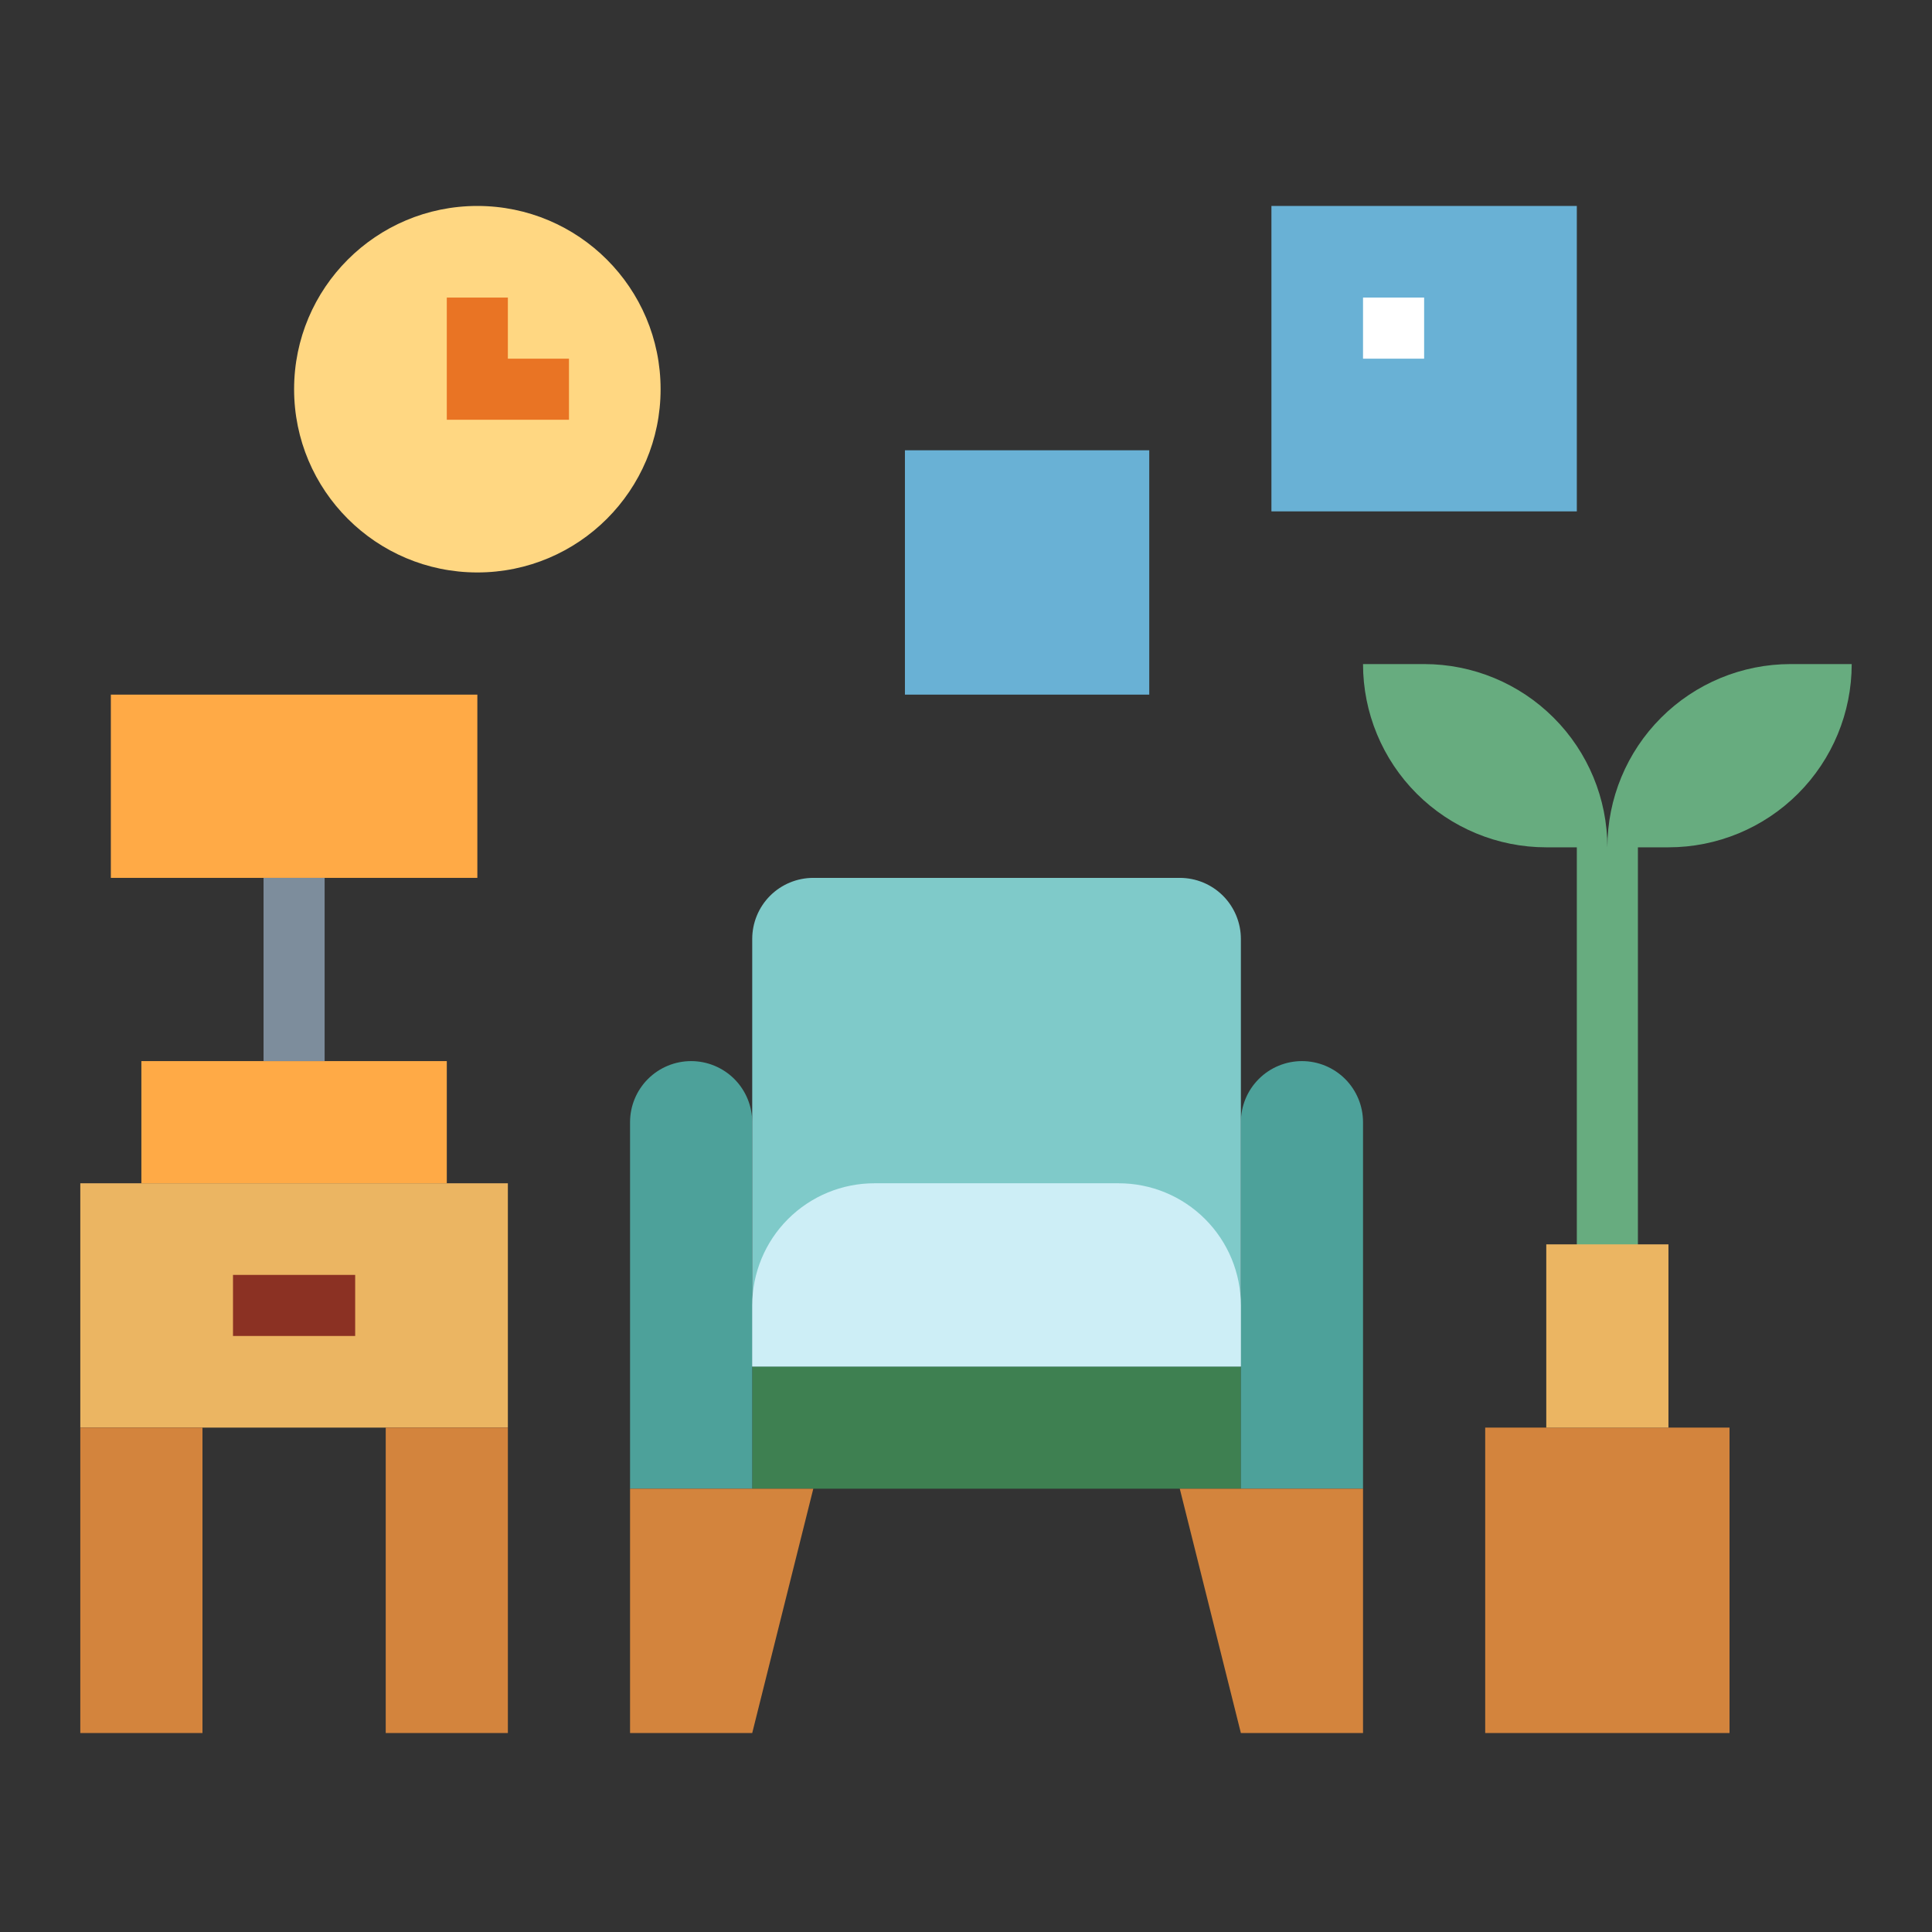
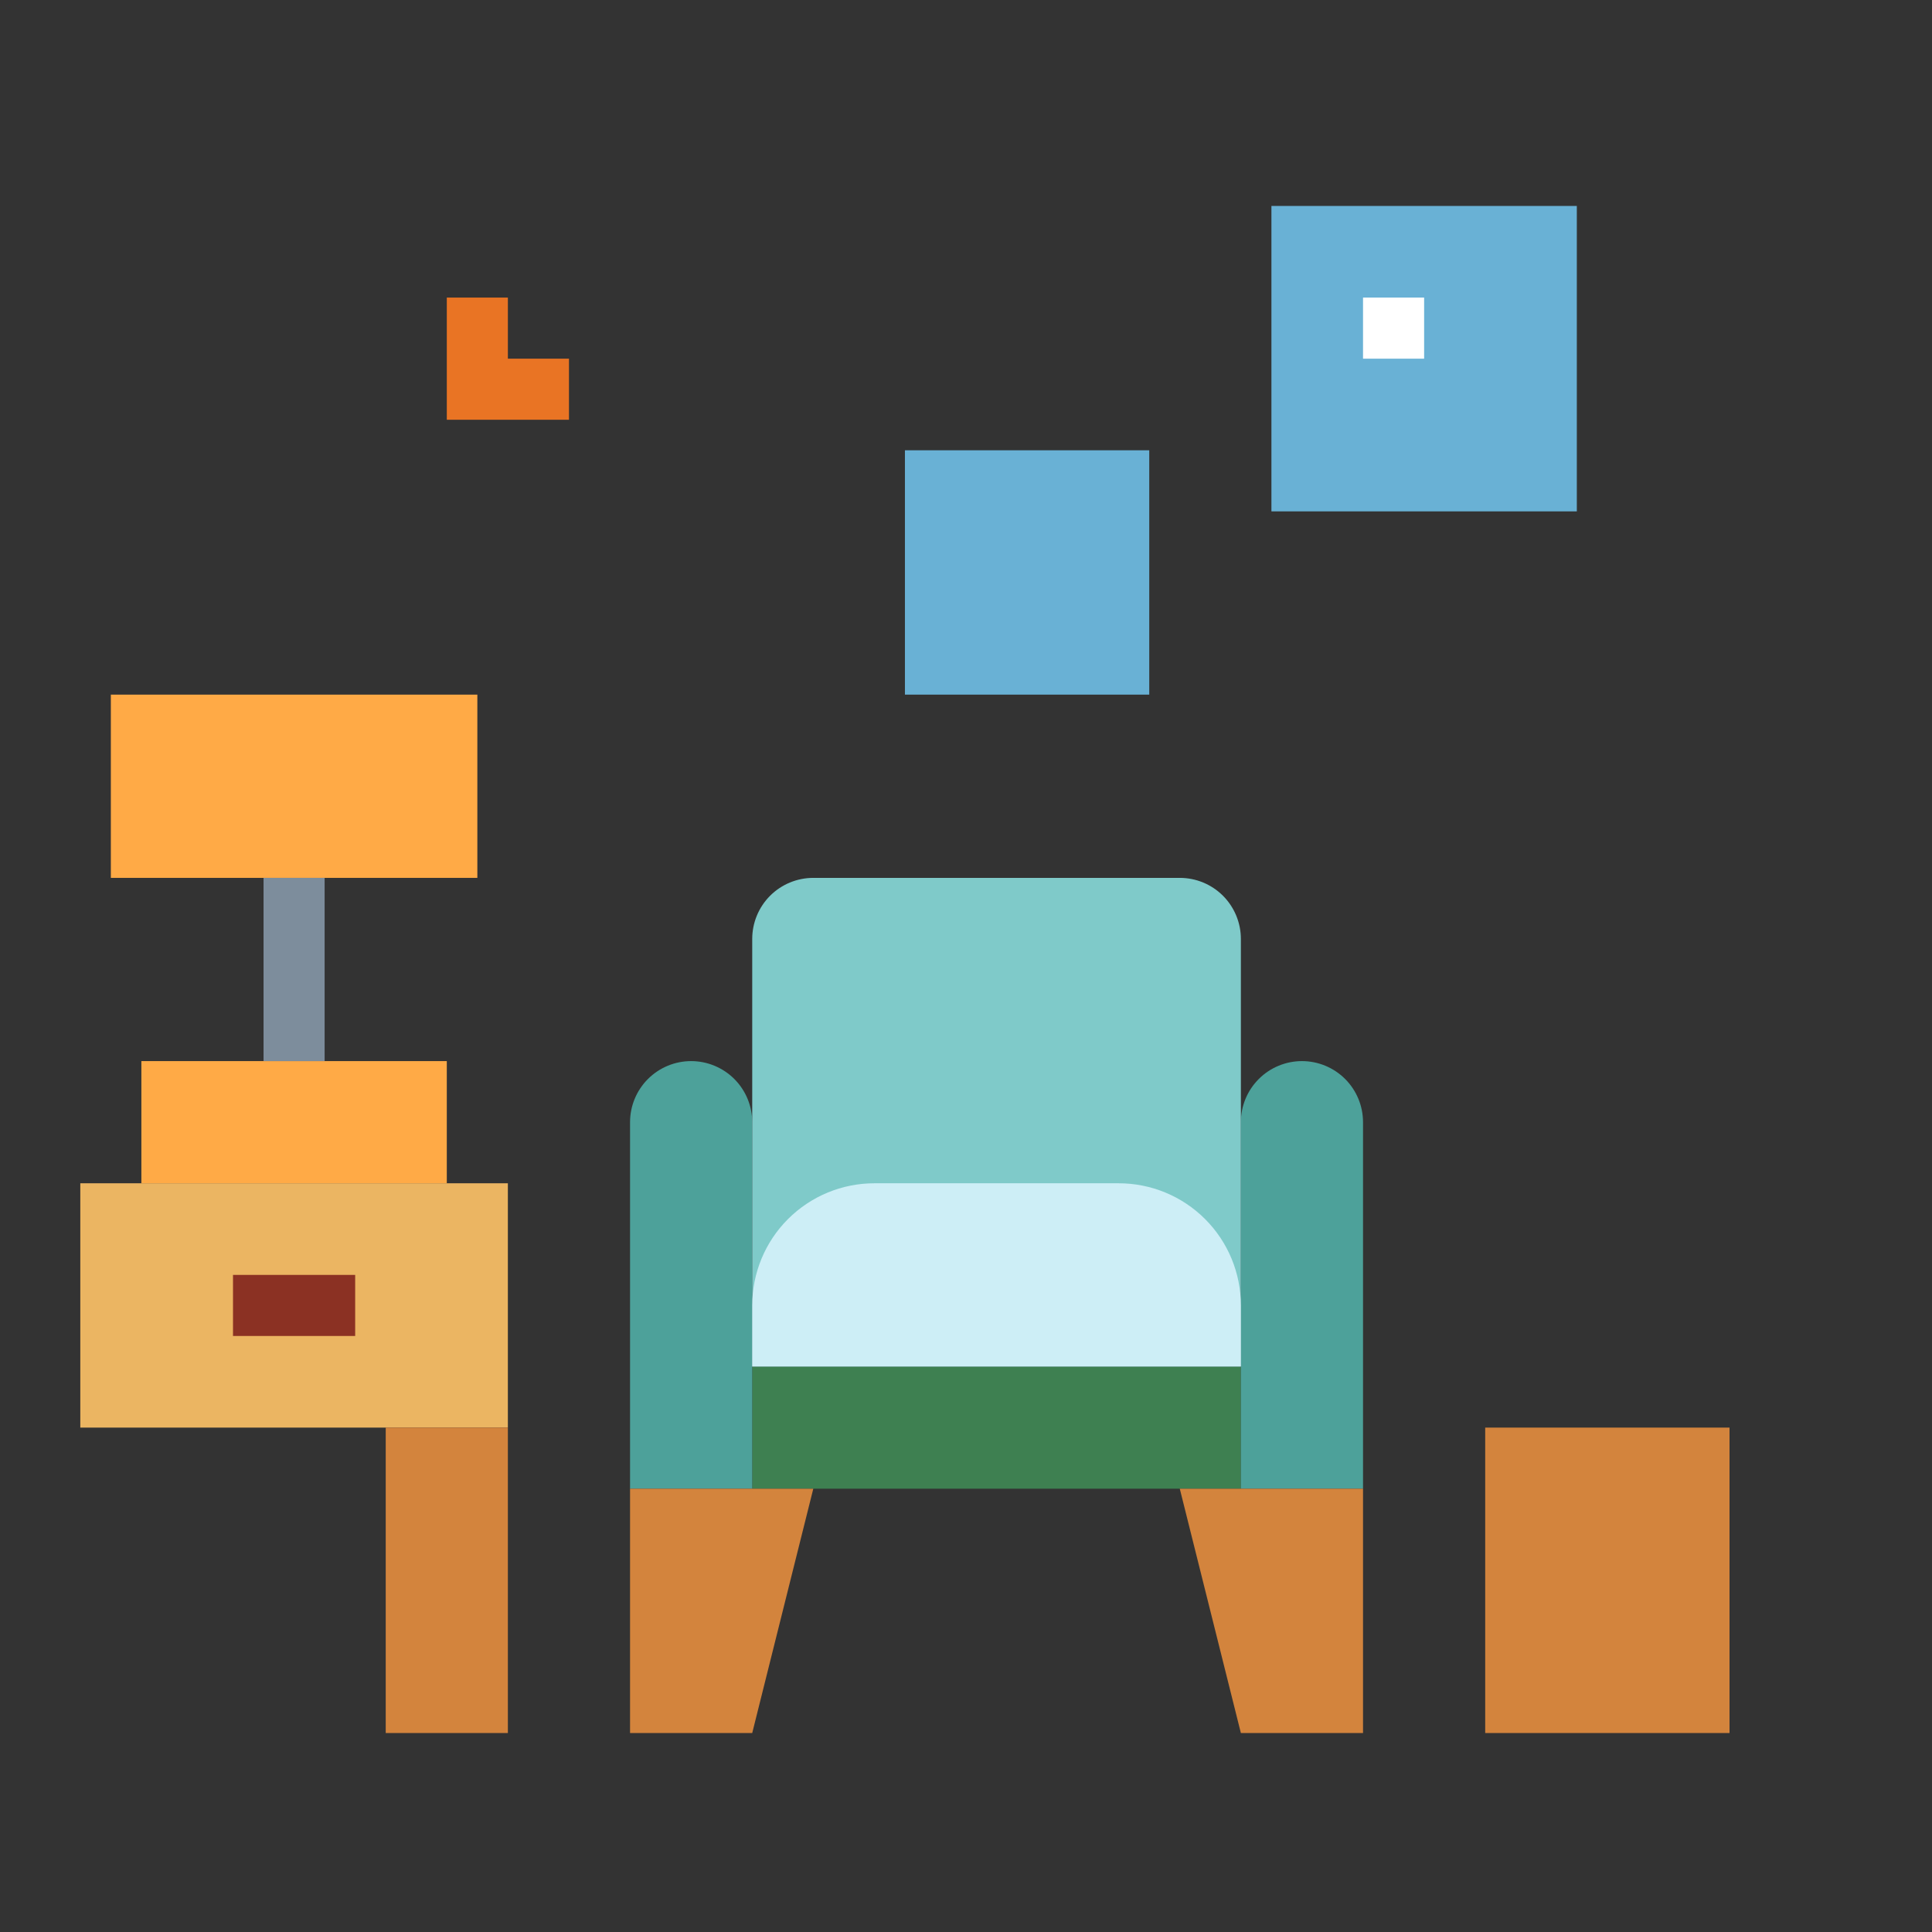
<svg xmlns="http://www.w3.org/2000/svg" width="80" height="80" viewBox="0 0 80 80" fill="none">
  <rect x="0" y="0" width="80" height="80" fill="#333333" stroke="none" />
  <g clip-path="url(#clip0)">
    <path d="M65.293 8.528H52.647V21.175H65.293V8.528Z" fill="#69B1D5" />
    <path d="M47.588 18.645H37.471V28.763H47.588V18.645Z" fill="#69B1D5" />
    <path d="M51.382 56.585H31.148V61.644H51.382V56.585Z" fill="#3E8051" />
    <path d="M53.911 43.938C54.582 43.938 55.225 44.205 55.7 44.679C56.174 45.154 56.44 45.797 56.44 46.468V61.644H51.382V46.468C51.382 45.797 51.648 45.154 52.123 44.679C52.597 44.205 53.24 43.938 53.911 43.938Z" fill="#4DA19A" />
    <path d="M28.618 43.938C29.289 43.938 29.932 44.205 30.407 44.679C30.881 45.154 31.148 45.797 31.148 46.468V61.644H26.089V46.468C26.089 45.797 26.355 45.154 26.83 44.679C27.304 44.205 27.947 43.938 28.618 43.938Z" fill="#4DA19A" />
    <path d="M33.677 36.351H48.852C49.523 36.351 50.167 36.617 50.641 37.091C51.115 37.566 51.382 38.209 51.382 38.88V56.585H31.148V38.88C31.148 38.209 31.414 37.566 31.888 37.091C32.363 36.617 33.006 36.351 33.677 36.351Z" fill="#7FCAC9" />
    <path d="M36.206 48.997H46.323C47.665 48.997 48.952 49.53 49.9 50.479C50.849 51.427 51.382 52.714 51.382 54.056V56.585H31.148V54.056C31.148 52.714 31.68 51.427 32.629 50.479C33.578 49.53 34.864 48.997 36.206 48.997Z" fill="#CDEEF6" />
    <path d="M31.148 71.761H26.089V61.644H33.677L31.148 71.761Z" fill="#D3843D" />
    <path d="M51.382 71.761H56.44V61.644H48.852L51.382 71.761Z" fill="#D3843D" />
    <path d="M21.03 48.997H3.325V59.114H21.03V48.997Z" fill="#EBB562" />
    <path d="M19.766 28.763H4.59V36.351H19.766V28.763Z" fill="#FFAA46" />
    <path d="M18.501 43.938H5.854V48.997H18.501V43.938Z" fill="#FFAA46" />
    <path d="M13.442 36.351H10.913V43.938H13.442V36.351Z" fill="#7D8D9C" />
-     <path d="M19.766 23.704C23.956 23.704 27.354 20.307 27.354 16.116C27.354 11.925 23.956 8.528 19.766 8.528C15.575 8.528 12.178 11.925 12.178 16.116C12.178 20.307 15.575 23.704 19.766 23.704Z" fill="#FFD782" />
    <path d="M23.56 17.381H18.501V12.322H21.03V14.852H23.56V17.381Z" fill="#E97424" />
    <path d="M71.616 59.114H61.499V71.761H71.616V59.114Z" fill="#D3843D" />
-     <path d="M74.145 27.498C72.133 27.498 70.203 28.297 68.78 29.721C67.357 31.143 66.558 33.074 66.558 35.086C66.558 33.074 65.758 31.143 64.335 29.721C62.912 28.297 60.982 27.498 58.97 27.498H56.44C56.44 29.511 57.24 31.441 58.663 32.864C60.086 34.286 62.016 35.086 64.028 35.086H65.293V55.32H67.822V35.086H69.087C71.099 35.086 73.029 34.286 74.452 32.864C75.875 31.441 76.675 29.511 76.675 27.498H74.145Z" fill="#67AC7F" />
-     <path d="M69.087 51.526H64.028V59.114H69.087V51.526Z" fill="#EBB562" />
-     <path d="M8.384 59.114H3.325V71.761H8.384V59.114Z" fill="#D3843D" />
    <path d="M21.03 59.114H15.972V71.761H21.03V59.114Z" fill="#D3843D" />
    <path d="M14.707 52.791H9.648V55.32H14.707V52.791Z" fill="#8B3123" />
    <path d="M58.97 12.322H56.44V14.852H58.97V12.322Z" fill="white" />
  </g>
  <defs>
    <clipPath id="clip0">
      <rect width="74" height="63.594" fill="white" transform="translate(3 8.203)" />
    </clipPath>
  </defs>
</svg>